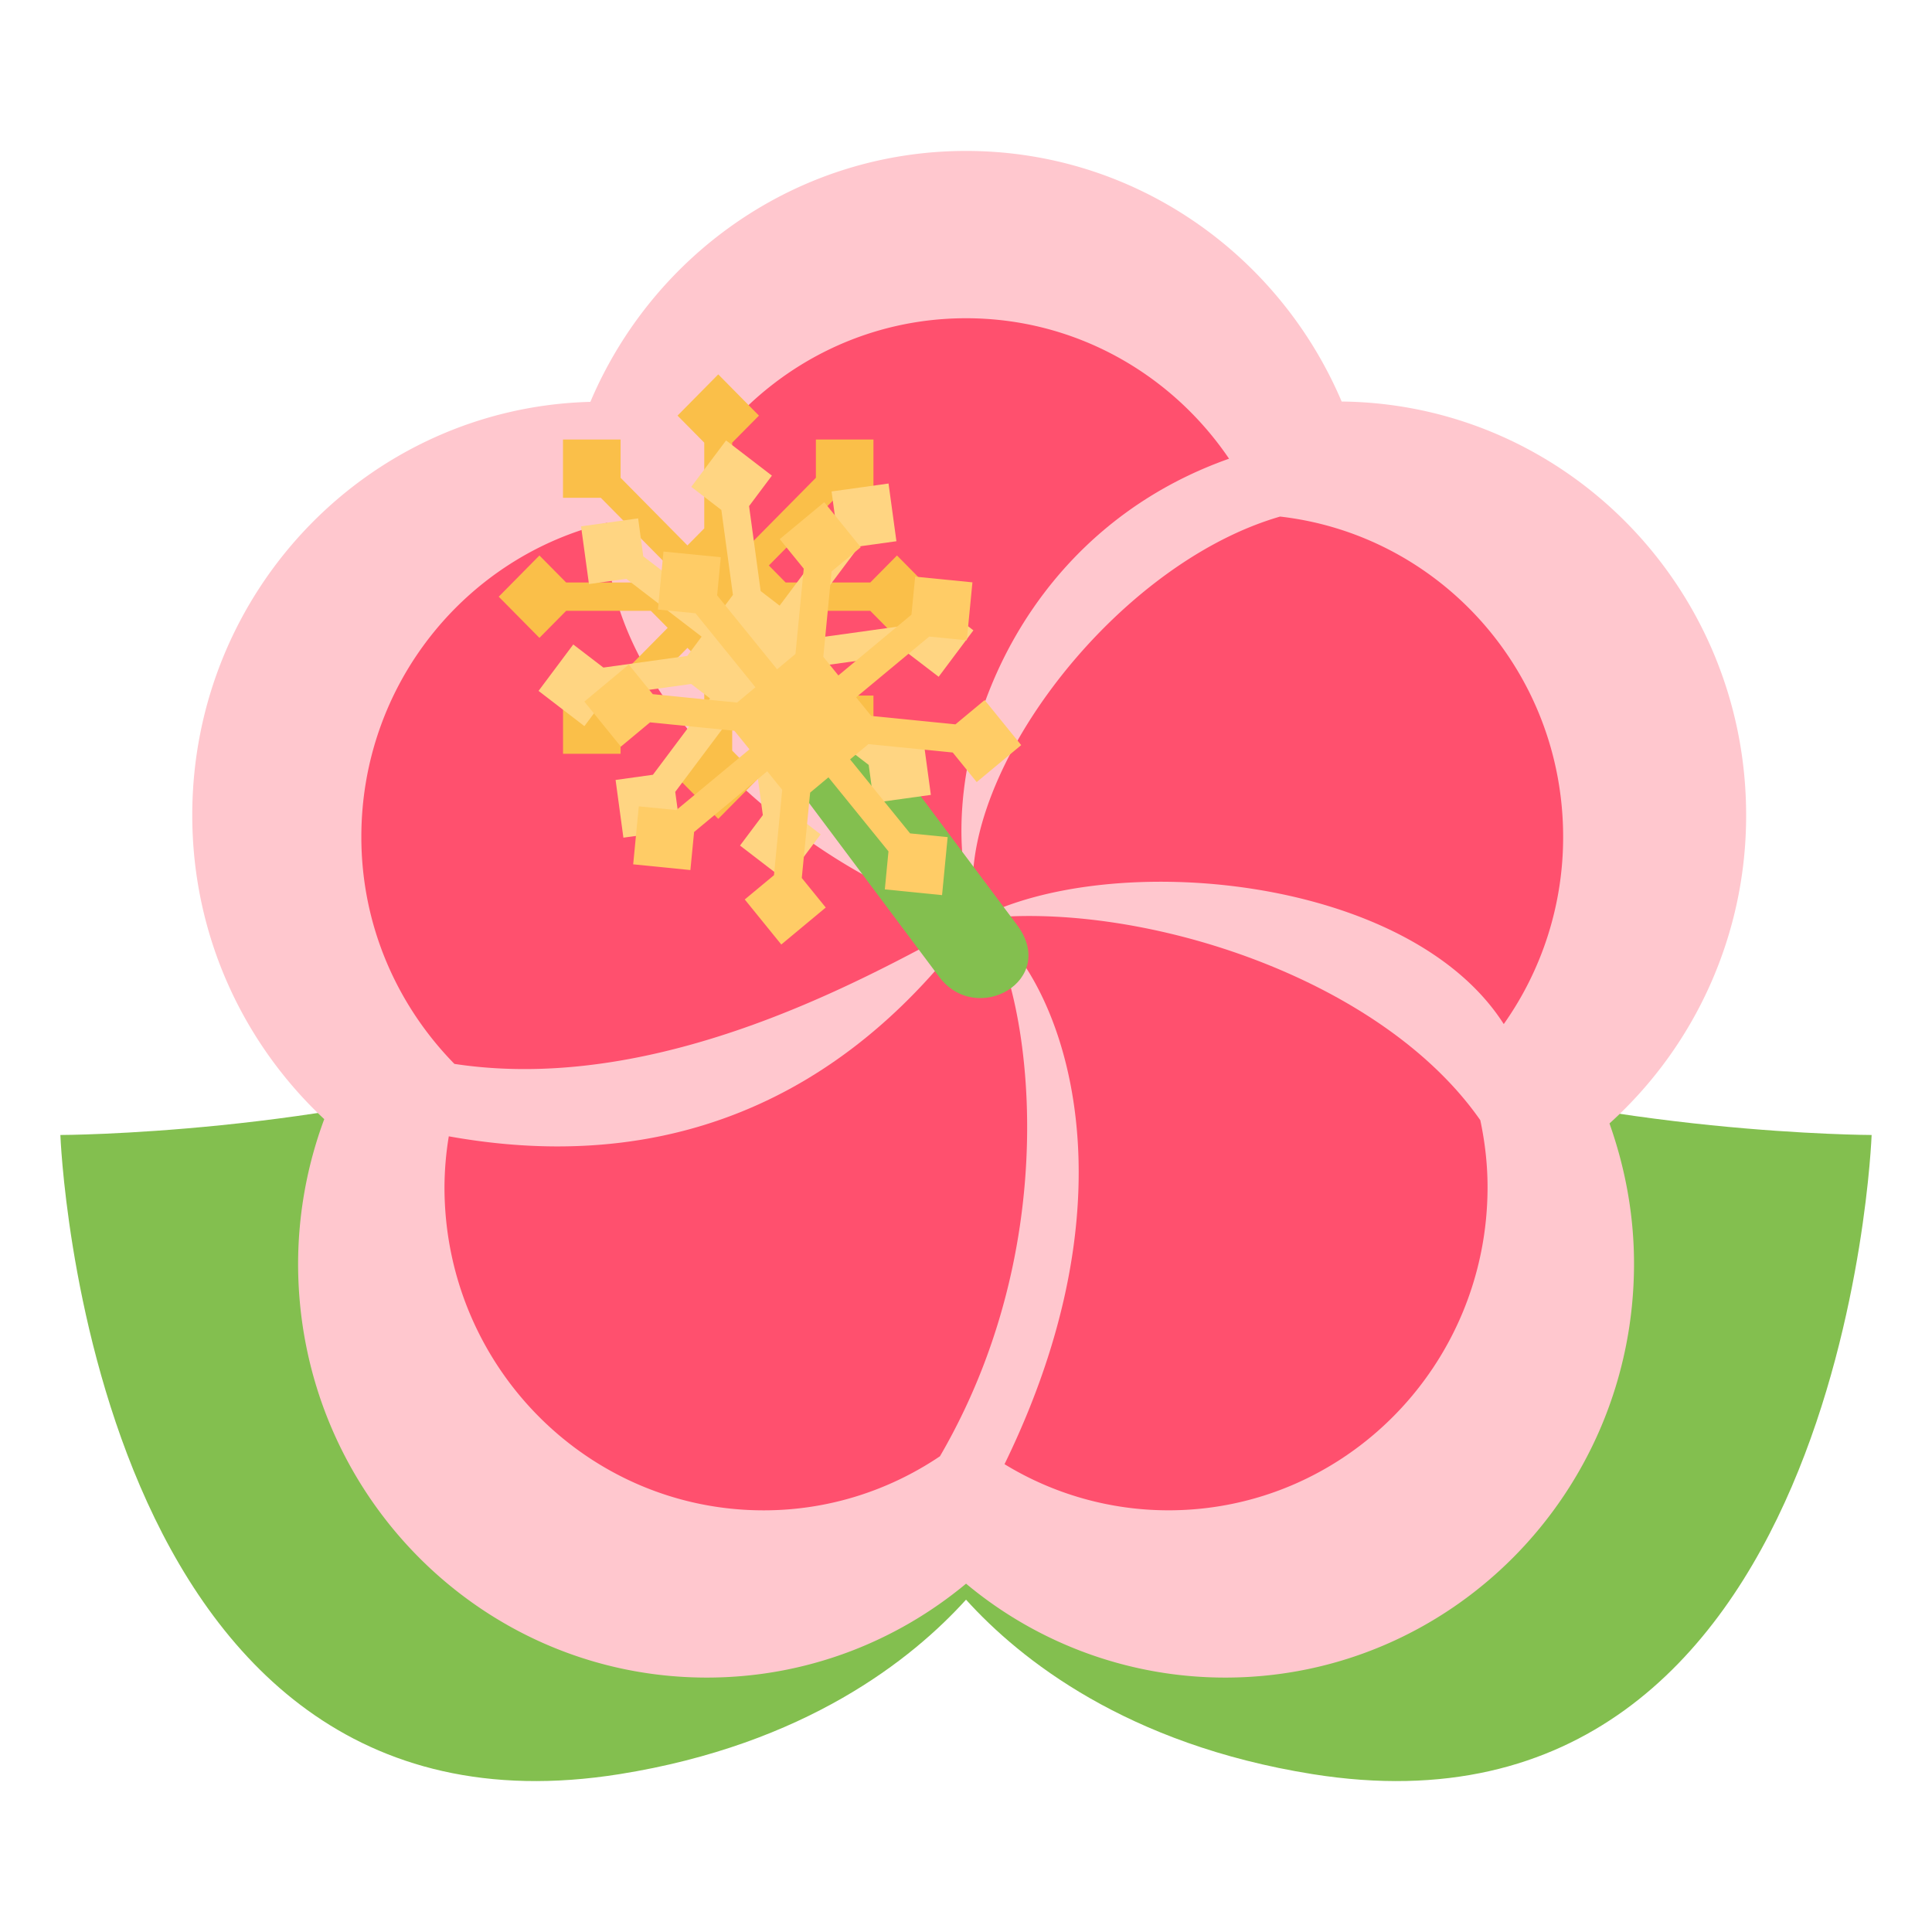
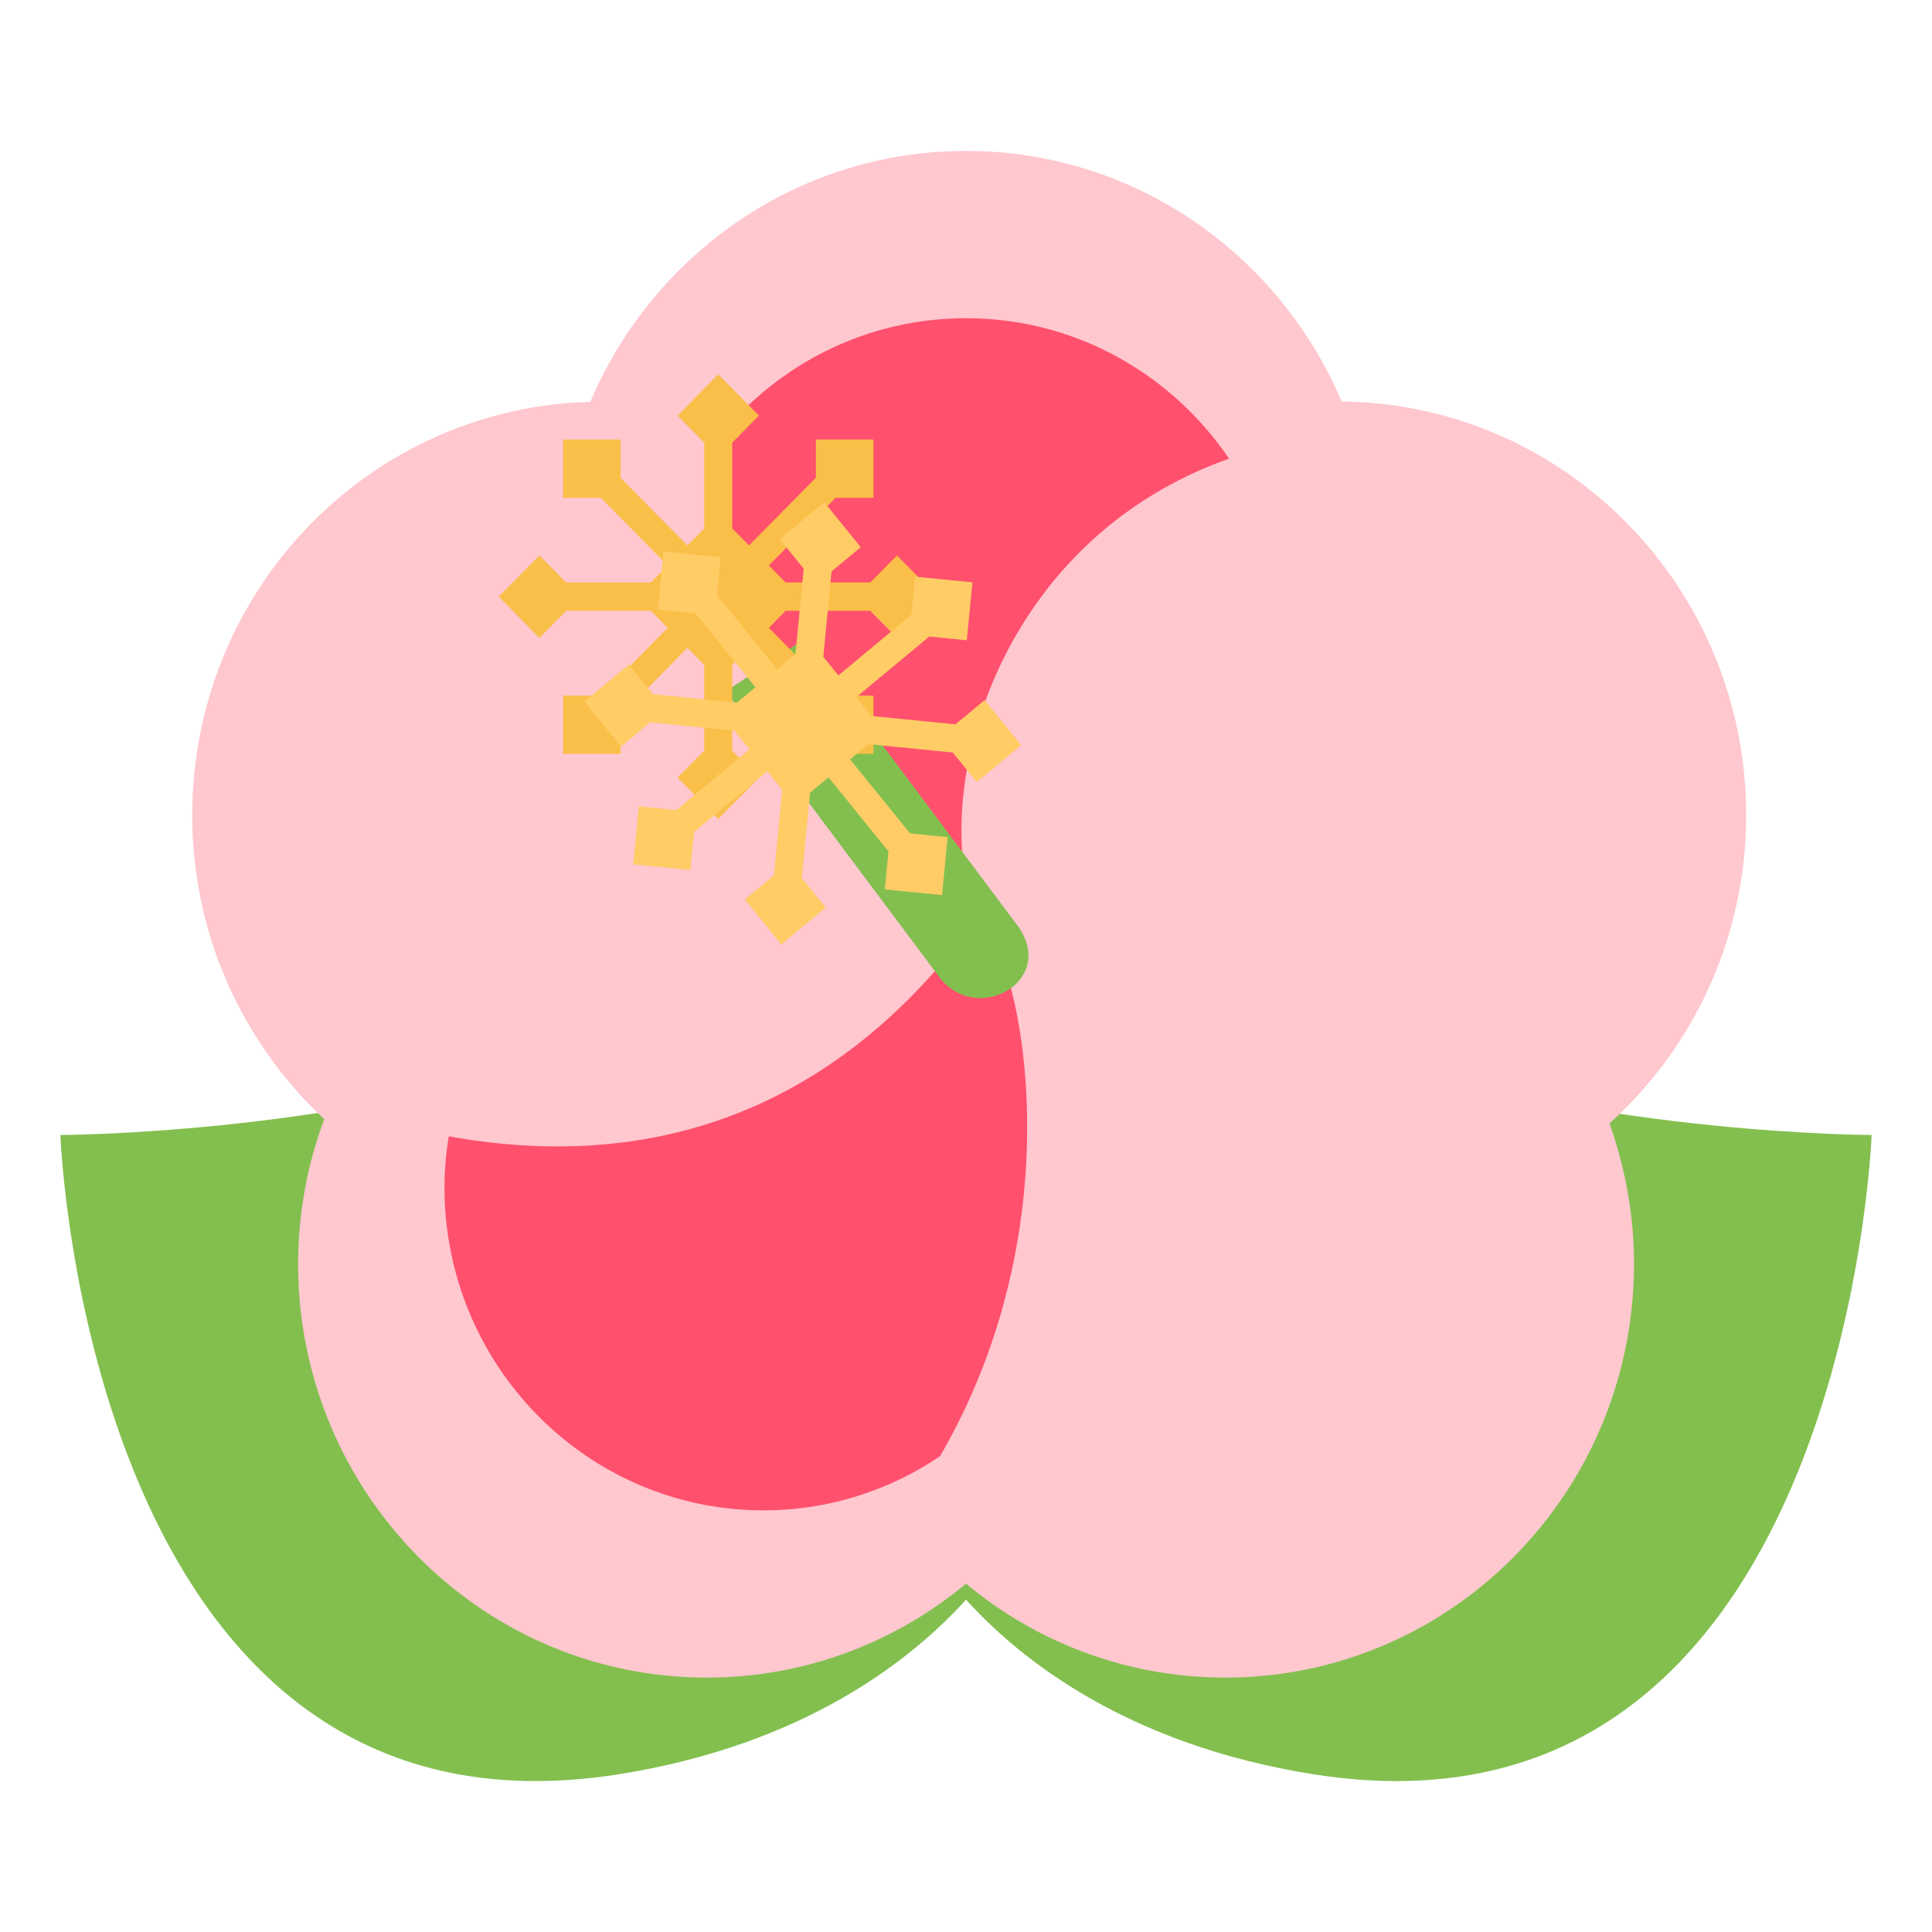
<svg xmlns="http://www.w3.org/2000/svg" width="64" height="64" viewBox="0 0 64 64">
  <path fill="#83BF4F" d="M45.643 35.059c-6.602-2.186-20.681-2.186-27.283 0C10.736 37.581 2 37.598 2 37.598s.879 23.993 18.527 21.172c6.15-.984 9.687-3.804 11.474-5.779 1.786 1.976 5.322 4.795 11.476 5.779C61.123 61.591 62 37.598 62 37.598s-8.736-.017-16.357-2.539z" />
  <path fill="#FFC7CE" d="M57.843 27.005c0-7.525-5.987-13.626-13.399-13.704C42.37 8.419 37.583 5 32.002 5c-5.584 0-10.375 3.424-12.445 8.312-7.313.19-13.188 6.24-13.188 13.693 0 3.986 1.69 7.563 4.372 10.068a13.793 13.793 0 0 0-.866 4.788c0 7.572 6.063 13.711 13.539 13.711 3.261 0 6.251-1.168 8.588-3.111a13.384 13.384 0 0 0 8.588 3.111c7.479 0 13.539-6.139 13.539-13.711 0-1.633-.297-3.191-.813-4.645a13.735 13.735 0 0 0 4.527-10.211z" />
  <g fill="#FF506E">
-     <path d="M33.276 48.503a10.412 10.412 0 0 0 5.431 1.528c5.838 0 10.57-4.794 10.57-10.706 0-.763-.088-1.501-.24-2.217-3.374-4.837-11.488-7.318-16.689-6.66 2.031.816 5.96 7.745.928 18.055z" />
    <path d="M14.867 37.642a10.609 10.609 0 0 0-.143 1.684c0 5.912 4.732 10.706 10.572 10.706 2.16 0 4.166-.663 5.841-1.791 4.771-8.197 2.483-17.271 1.21-17.792-2.611 3.591-7.902 8.917-17.48 7.193zM40.714 15.195c-1.905-2.808-5.094-4.653-8.712-4.653-3.218 0-6.095 1.458-8.033 3.755-1.386 5.015 1.604 11.943 8.379 16.151-1.625-4.113.604-12.509 8.366-15.253z" />
-     <path d="M42.405 17.112c-5.672 1.641-11.083 8.999-10.058 13.336 4.42-2.331 14.299-1.482 17.467 3.476a10.716 10.716 0 0 0 1.967-6.2c0-5.501-4.104-10.008-9.376-10.612zM20.111 17.317c-4.664 1.112-8.141 5.342-8.141 10.407 0 2.94 1.188 5.585 3.083 7.519 7.364 1.119 14.815-3.561 17.294-4.795-4.56-.872-12.558-6.908-12.236-13.131z" />
  </g>
  <path fill="#83BF4F" d="M31.111 32.36l-7.073-9.453 2.578-1.719 7.075 9.452c1.372 1.834-1.339 3.372-2.58 1.72z" />
  <path fill="#FABF49" d="M26.023 20.235h2.806l.885.895 1.348-1.364-1.348-1.365-.885.895h-2.804l-.556-.564 2.214-2.243h1.251v-1.93h-1.907v1.268l-2.214 2.241-.558-.564v-2.841l.886-.895-1.348-1.366-1.349 1.366.885.895v2.841l-.557.564-2.214-2.241v-1.268H18.65v1.93h1.252l2.214 2.242-.557.565h-2.805l-.885-.895-1.348 1.365 1.348 1.364.885-.895h2.807l.557.563-2.216 2.243h-1.251v1.929h1.907v-1.266l2.215-2.243.556.563v2.842l-.885.896 1.349 1.364 1.348-1.364-.886-.896v-2.842l.557-.563 2.215 2.243v1.266h1.907v-1.929h-1.251l-2.215-2.244z" />
-   <path fill="#FFD582" d="M27.315 22.041l2.78-.387.999.765 1.151-1.538-1.519-1.167-.757 1.011-2.778.386-.627-.483 1.893-2.527 1.238-.172-.261-1.912-1.887.263.17 1.256-1.891 2.526-.628-.482-.384-2.815.756-1.009-1.518-1.166-1.153 1.538.997.765.383 2.814-.475.636-2.495-1.914-.17-1.257-1.891.264.262 1.912 1.238-.173 2.494 1.915-.475.638-2.779.386-.998-.765-1.15 1.538 1.519 1.167.756-1.01 2.781-.387.626.48-1.893 2.528-1.237.172.259 1.912 1.888-.263-.171-1.254 1.894-2.527.626.481.382 2.815-.756 1.009 1.518 1.167 1.153-1.538-.997-.765-.382-2.816.475-.635 2.496 1.916.17 1.255 1.889-.262-.26-1.913-1.239.172-2.495-1.916z" />
  <path fill="#FC6" d="M28.768 24.65l2.793.278.793.979 1.474-1.224-1.21-1.492-.968.804-2.79-.279-.5-.617 2.422-2.012 1.244.124.187-1.92-1.897-.189-.123 1.26-2.421 2.013-.499-.617.274-2.828.966-.803-1.209-1.492-1.474 1.224.795.979-.274 2.826-.609.507-1.986-2.449.121-1.263-1.898-.188-.185 1.921 1.245.124 1.986 2.451-.609.507-2.792-.279-.795-.979-1.472 1.225 1.21 1.492.966-.804 2.795.279.499.615-2.423 2.012-1.243-.124-.186 1.921 1.895.19.123-1.261 2.422-2.012.497.615-.273 2.828-.968.804 1.21 1.492 1.473-1.225-.794-.979.277-2.828.606-.506 1.989 2.453-.121 1.259 1.896.19.185-1.921-1.244-.124-1.988-2.452z" />
</svg>